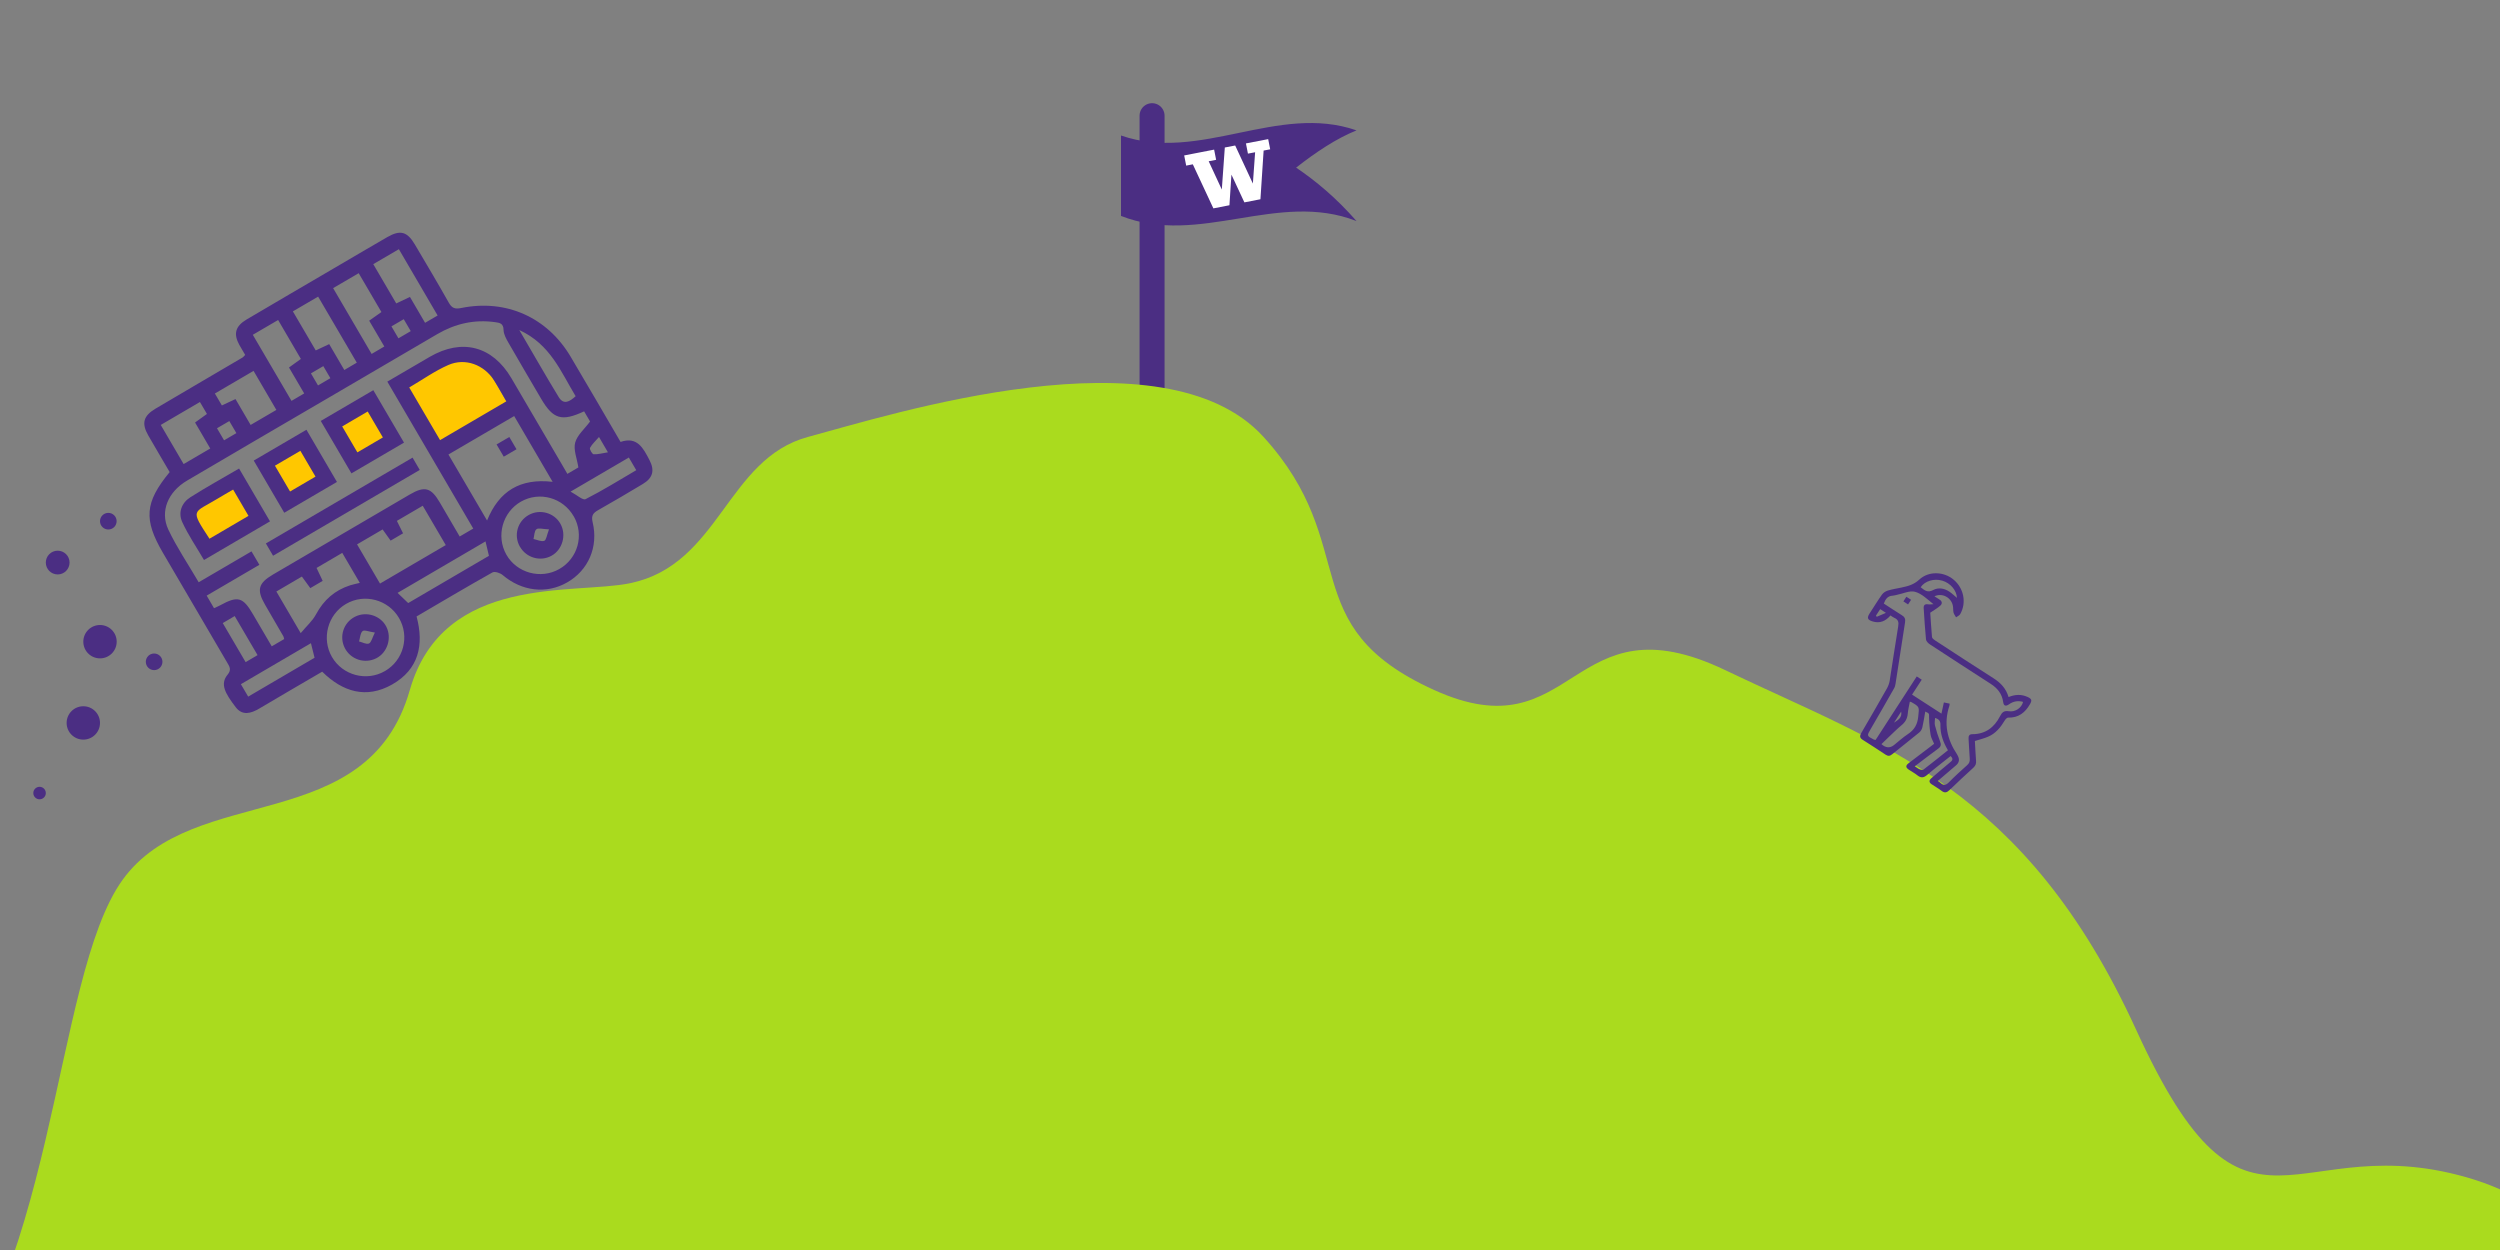
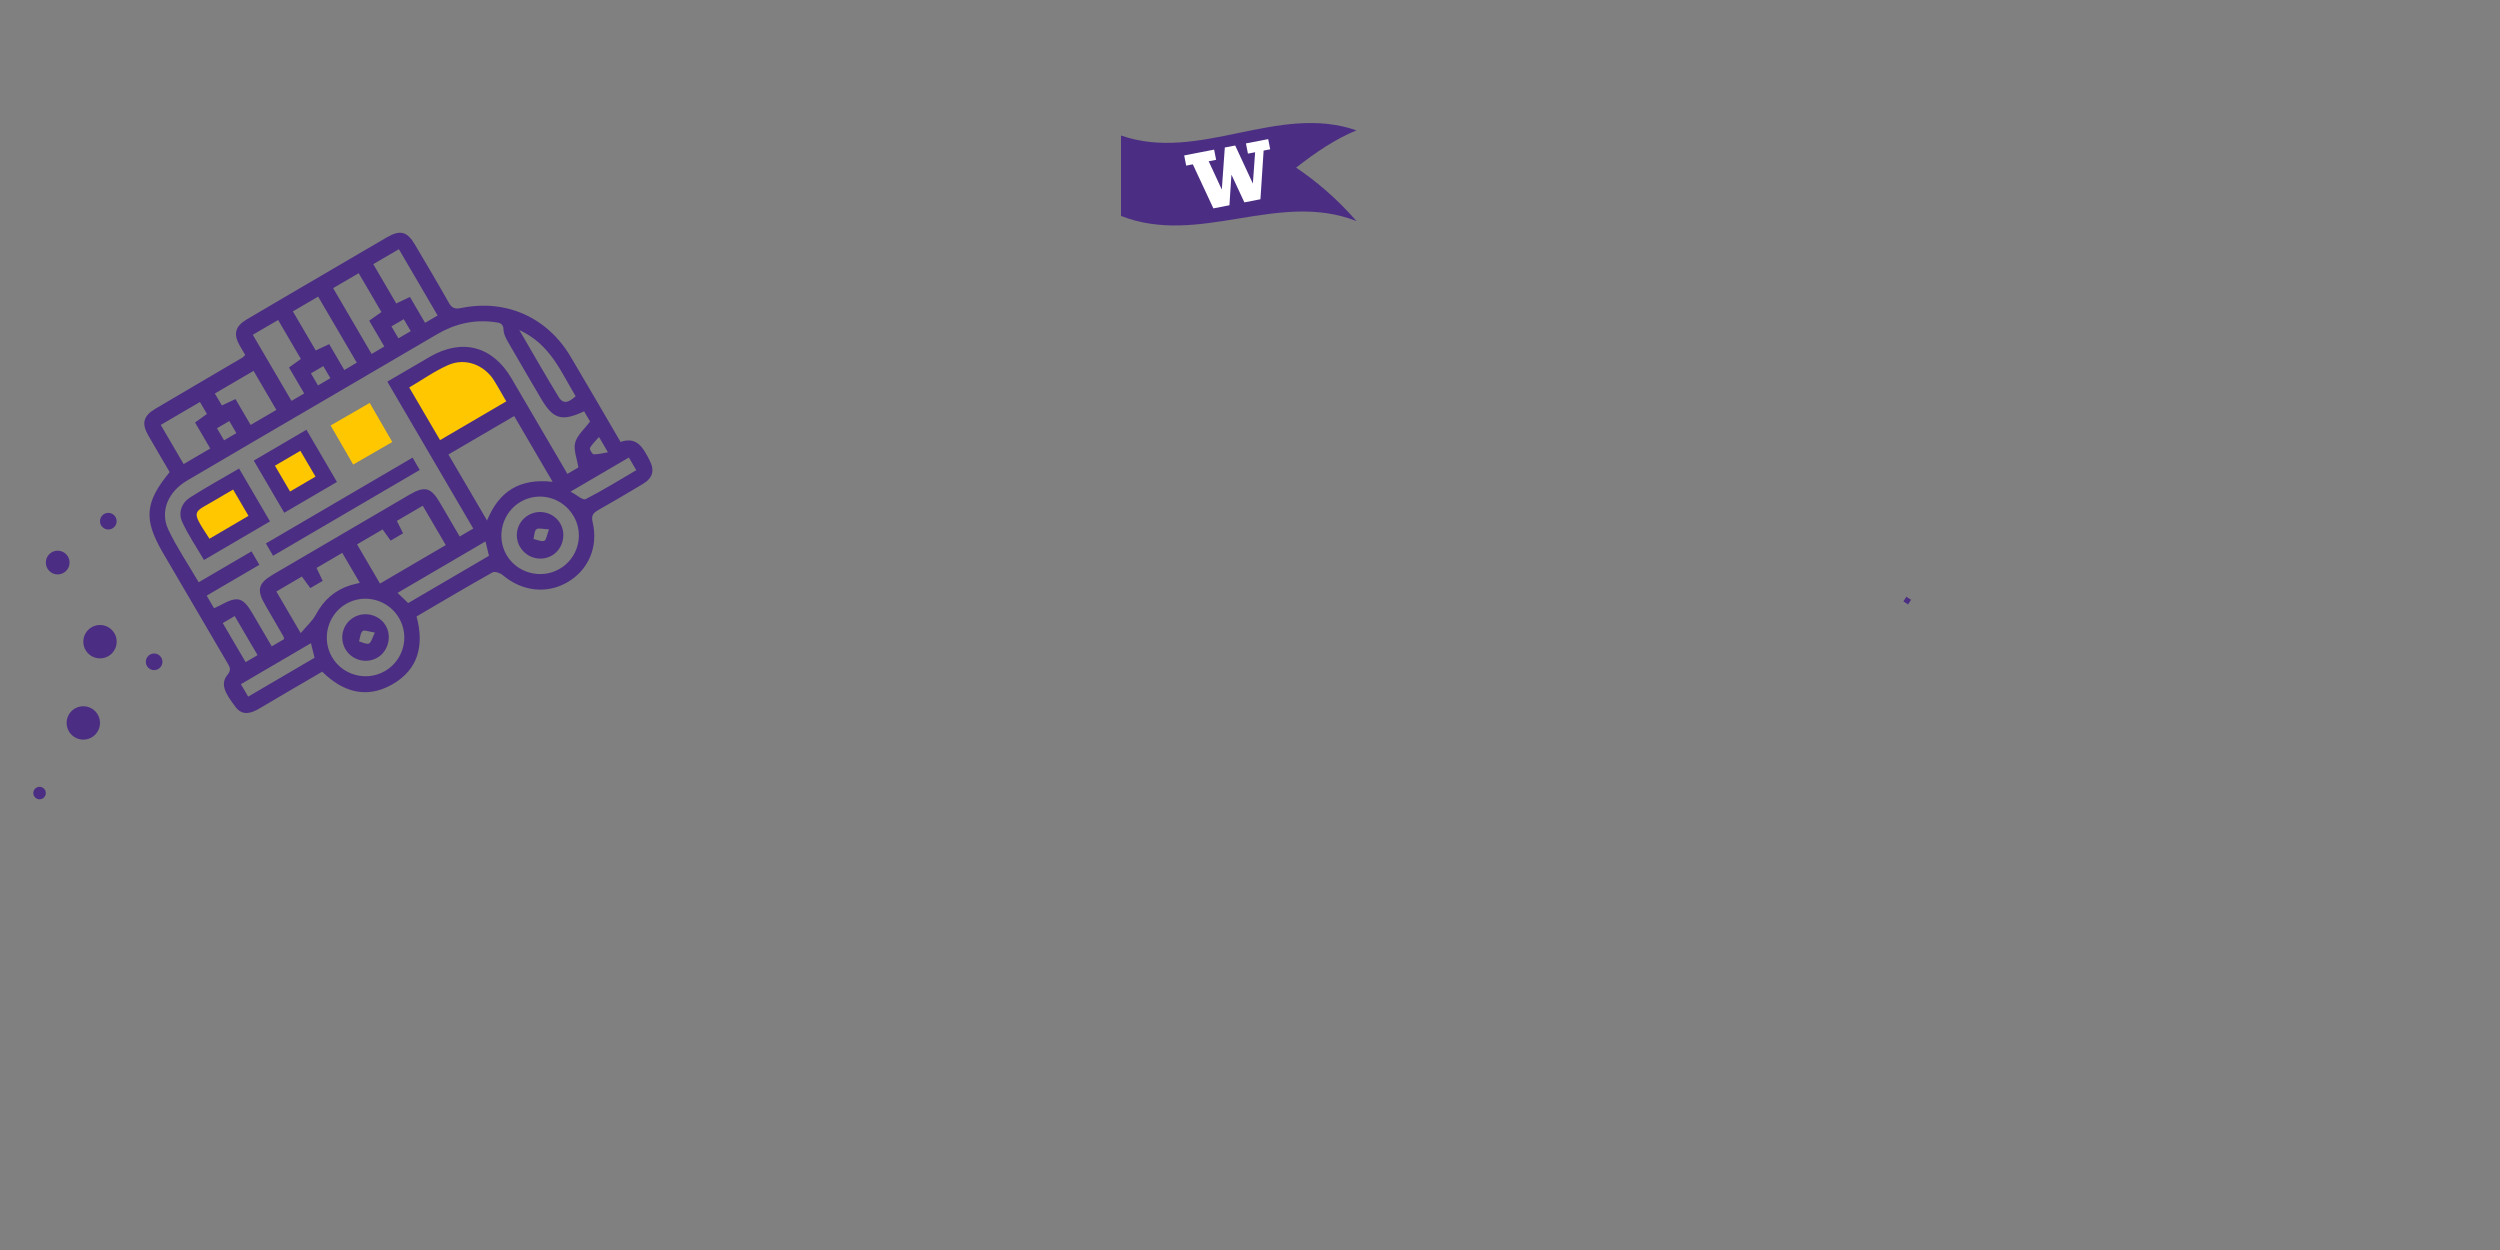
<svg xmlns="http://www.w3.org/2000/svg" id="Layer_1" data-name="Layer 1" viewBox="0 0 400 200">
  <rect x="0" y="0" width="400" height="200" fill="#808080" stroke="none" />
  <defs>
    <style>
      .cls-1, .cls-2, .cls-3, .cls-4, .cls-5 {
        stroke-width: 0px;
      }

      .cls-1, .cls-6 {
        fill: #4b2e83;
      }

      .cls-2 {
        fill: none;
      }

      .cls-3 {
        fill: #fff;
      }

      .cls-7 {
        clip-path: url(#clippath);
      }

      .cls-6 {
        stroke: #4b2e83;
        stroke-linecap: round;
        stroke-miterlimit: 10;
        stroke-width: 4px;
      }

      .cls-4 {
        fill: #aadb1e;
      }

      .cls-5 {
        fill: #ffc700;
      }
    </style>
    <clipPath id="clippath">
      <rect class="cls-2" width="400" height="200" />
    </clipPath>
  </defs>
  <rect class="cls-5" x="31.24" y="78.45" width="8.55" height="7.22" transform="translate(-36.27 28.75) rotate(-30)" />
  <rect class="cls-5" x="43.33" y="71.78" width="7.22" height="7.22" transform="translate(-31.41 33.57) rotate(-30)" />
  <rect class="cls-5" x="54.22" y="65.79" width="7.22" height="7.22" transform="translate(-26.95 38.21) rotate(-30)" />
  <path class="cls-5" d="m66.09,58.25h11.04c1.62,0,2.93,1.31,2.93,2.93v9.5h-13.97v-12.43h0Z" transform="translate(-22.44 45.17) rotate(-30)" />
  <g class="cls-7">
-     <line class="cls-6" x1="184.33" y1="18.51" x2="184.33" y2="64.47" />
    <path class="cls-1" d="m217.04,35.37c-12.56-4.93-25.12,4.11-37.68-.82v-12.87c12.56,4.38,25.12-5.2,37.68-.82-3.22,1.3-6.44,3.44-9.66,5.96,3.22,2.18,6.44,4.87,9.66,8.55Z" />
    <path class="cls-3" d="m199.35,22.95l.32,1.63,1.15-.22-.36,5.01s-2.79-6-2.83-6.09l-1.66.32c0,.09-.48,6.73-.48,6.73l-2.1-4.53,1.19-.23-.32-1.63c-.11.02-4.67.91-4.79.93.02.11.3,1.52.32,1.63l1.06-.21s3.25,6.97,3.29,7.05c.09-.02,2.48-.48,2.57-.5,0-.09.32-4.9.32-4.9,0,0,2.03,4.35,2.07,4.44l2.57-.5c0-.09.51-7.79.51-7.79l1.05-.2-.32-1.63c-.11.02-3.47.67-3.58.69Z" />
    <g>
      <path class="cls-1" d="m27.15,75.54c-1.15-1.97-2.29-3.89-3.41-5.84-1.13-1.96-.82-3.15,1.15-4.32,4.63-2.74,9.28-5.45,13.92-8.18.09-.05.16-.15.42-.41-.29-.5-.63-1.05-.94-1.61-.97-1.77-.64-2.99,1.18-4.07,4.58-2.71,9.19-5.39,13.78-8.08,2.9-1.7,5.8-3.41,8.71-5.09,2.09-1.2,3.19-.9,4.42,1.18,1.82,3.09,3.66,6.17,5.42,9.3.5.88.98,1.07,2,.86,7.17-1.46,13.75,1.48,17.49,7.77,2.66,4.48,5.27,8.99,8,13.66,2.67-.93,3.64,1.01,4.62,2.89.87,1.66.56,2.87-1.06,3.84-2.35,1.42-4.72,2.8-7.11,4.16-.81.46-1.18.85-.92,1.95.96,3.97-.71,7.72-4.08,9.64-3.33,1.9-7.27,1.41-10.31-1.18-.4-.34-1.27-.63-1.64-.42-4.05,2.27-8.05,4.65-12.14,7.04,1.23,4.58.33,8.49-3.93,10.9-4.12,2.32-7.88,1.18-11.17-2.06-3.38,1.98-6.73,3.91-10.05,5.89-1.34.8-2.72,1.18-3.77-.19-1.74-2.27-2.55-3.73-1.31-5.23.65-.78.31-1.28-.06-1.91-3.43-5.85-6.85-11.71-10.28-17.56-3.13-5.35-2.93-8.09,1.07-12.94Zm66.32-9.73c-3.6,1.68-4.97,1.26-6.89-2.01-1.76-3-3.52-5.99-5.25-9-.35-.62-.75-1.33-.76-2.01-.02-1.07-.64-1.15-1.39-1.25-3.29-.45-6.34.24-9.2,1.91-5.8,3.4-11.61,6.79-17.41,10.19-7.55,4.41-15.1,8.81-22.63,13.25-3.05,1.79-4.38,4.92-3.01,7.84,1.35,2.86,3.15,5.5,4.86,8.43,2.87-1.68,5.64-3.3,8.45-4.94l1.26,2.15c-2.87,1.68-5.65,3.31-8.43,4.93l1.17,2.01c.4-.18.71-.31,1-.47,2.82-1.54,3.62-1.32,5.24,1.45,1.01,1.72,2.02,3.44,3,5.12l1.99-1.16c-.07-.23-.08-.35-.13-.44-.98-1.7-1.97-3.39-2.95-5.09-1.35-2.34-1.07-3.41,1.28-4.79,7.3-4.28,14.6-8.55,21.91-12.82,2.37-1.38,3.38-1.11,4.78,1.27,1.07,1.81,2.13,3.63,3.19,5.46.83-.48,1.42-.83,2.17-1.27-4.6-7.86-9.14-15.62-13.75-23.51,2.36-1.38,4.58-2.69,6.8-3.97,5.15-2.99,10.01-1.73,13.04,3.4,2.7,4.59,5.38,9.19,8.07,13.78.3.51.6,1.03.9,1.55l1.76-1.03c-.23-1.47-.82-2.84-.51-3.98.33-1.21,1.51-2.19,2.38-3.37l-.94-1.61Zm-5.05,11.28c-2.12-3.62-4.13-7.05-6.15-10.52l-10.52,6.15c2.06,3.52,4.07,6.95,6.18,10.56,1.93-4.76,5.33-6.78,10.49-6.19Zm-22.94-15.09c1.65,2.83,3.27,5.59,4.93,8.42,3.55-2.08,7-4.09,10.61-6.21-.69-1.17-1.29-2.29-1.98-3.36-1.6-2.49-4.6-3.64-7.31-2.45-2.17.95-4.14,2.36-6.26,3.6Zm5.84,25.21l-3.68-6.29-4.14,2.42c.35.71.66,1.34.99,1.99-.74.43-1.37.8-1.99,1.17-.49-.68-.89-1.26-1.28-1.79-1.46.85-2.78,1.63-4.09,2.39,1.26,2.15,2.45,4.19,3.67,6.27,3.53-2.07,6.95-4.07,10.53-6.16Zm-7.48,11.67c-1.72-2.95-5.54-3.97-8.48-2.25-2.94,1.71-3.95,5.56-2.24,8.5,1.72,2.94,5.54,3.95,8.49,2.23,2.96-1.73,3.96-5.52,2.23-8.48Zm27.95-16.27c-1.71-2.99-5.47-4.04-8.44-2.35-2.95,1.68-4.01,5.51-2.34,8.47,1.66,2.95,5.51,4,8.47,2.32,2.99-1.7,4.02-5.46,2.32-8.44Zm-43.67,18.68c.95-1.14,1.89-1.96,2.44-2.99,1.23-2.3,3-3.86,5.46-4.65.49-.16,1.01-.25,1.55-.39-1.01-1.72-1.9-3.25-2.81-4.8-1.43.83-2.75,1.61-4.11,2.41.34.73.64,1.36.98,2.07l-1.98,1.16c-.46-.63-.88-1.2-1.35-1.85-1.35.79-2.67,1.56-4.08,2.39,1.22,2.08,2.39,4.09,3.9,6.67Zm11.6-59.03c1.28,2.19,2.48,4.24,3.68,6.29.75-.36,1.39-.66,2.19-1.04.82,1.41,1.6,2.74,2.42,4.14l2.01-1.17c-2.09-3.56-4.13-7.06-6.2-10.61-1.39.82-2.69,1.57-4.09,2.39Zm1.31,7.67l-3.64-6.22c-1.45.85-2.77,1.62-4.09,2.39,2.09,3.57,4.11,7.02,6.16,10.53l2.03-1.19c-.82-1.41-1.6-2.74-2.42-4.13.72-.51,1.3-.92,1.95-1.38Zm-3.94,8.1c-2.09-3.58-4.13-7.07-6.19-10.57-1.41.82-2.69,1.58-4.04,2.36,1.24,2.13,2.44,4.17,3.66,6.25.73-.34,1.37-.64,2.15-1.01.82,1.41,1.6,2.74,2.42,4.14l1.99-1.17Zm-16.64-4.46c2.11,3.6,4.15,7.09,6.19,10.57.71-.41,1.27-.74,2.03-1.19-.84-1.43-1.64-2.8-2.43-4.15.76-.55,1.32-.96,1.9-1.37-1.25-2.13-2.42-4.14-3.64-6.23-1.36.8-2.64,1.55-4.04,2.36Zm-6.81,18.19c-.86-1.47-1.65-2.83-2.43-4.16.76-.54,1.33-.95,1.9-1.37-.4-.69-.73-1.26-1.12-1.91l-6.27,3.67c1.24,2.11,2.43,4.16,3.66,6.26,1.38-.81,2.67-1.56,4.26-2.49Zm10.58-6.17c-1.28-2.19-2.48-4.24-3.65-6.25-2.16,1.26-4.2,2.46-6.19,3.62l1.12,1.91c.76-.35,1.39-.65,2.18-1.02.84,1.44,1.62,2.77,2.42,4.14,1.44-.84,2.73-1.6,4.13-2.41Zm33.47,21.03c-4.78,2.8-9.38,5.49-14.08,8.24.63.61,1.15,1.1,1.7,1.63,4.31-2.52,8.6-5.03,12.92-7.56-.18-.75-.35-1.45-.55-2.31Zm-39.15,22.85c.45.77.8,1.37,1.17,1.99,3.61-2.11,7.11-4.16,10.62-6.22-.2-.79-.38-1.52-.58-2.33-3.84,2.25-7.48,4.38-11.21,6.56Zm53.56-46.08c-2.36-3.89-4.03-8.3-9.01-10.58,2.24,3.83,4.22,7.31,6.3,10.72.8,1.31,1.75.73,2.72-.14Zm8.52,9.81c-3.1,1.81-6.02,3.52-9.33,5.46,1,.53,1.98,1.42,2.39,1.21,2.77-1.41,5.42-3.06,8.12-4.64l-1.18-2.02Zm-59.41,31.62c-1.28-2.19-2.47-4.23-3.66-6.25-.72.42-1.32.77-1.91,1.12,1.26,2.15,2.45,4.19,3.66,6.25l1.91-1.12Zm11.65-44.31l-1.13-1.93c-.71.42-1.35.79-1.98,1.16l1.13,1.93,1.98-1.16Zm-16.17,6.86l-1.97,1.15c.42.71.77,1.31,1.13,1.93l1.97-1.15-1.13-1.93Zm27.06-13.24l1.97-1.15c-.4-.69-.75-1.28-1.12-1.91-.7.41-1.32.77-1.97,1.15.4.68.73,1.24,1.12,1.91Zm32.09,15.79c-.56.65-1.11,1.13-1.44,1.74-.11.2.35,1.01.58,1.02.68.04,1.39-.17,2.29-.31l-1.43-2.45Z" />
      <path class="cls-1" d="m38.25,74.96c1.7,2.91,3.3,5.65,4.95,8.46-3.54,2.07-7,4.09-10.56,6.18-1.19-2.04-2.52-3.97-3.48-6.07-.69-1.5-.12-3.07,1.3-3.97,2.49-1.59,5.09-3.01,7.8-4.6Zm-4.74,11.24c2.13-1.25,4.18-2.44,6.25-3.66-.83-1.42-1.6-2.74-2.46-4.21-.89.52-1.71.98-2.51,1.47-3.92,2.37-4.42,1.58-1.28,6.39Z" />
      <path class="cls-1" d="m49.03,68.76c1.62,2.76,3.22,5.5,4.88,8.35-2.81,1.64-5.58,3.26-8.43,4.93l-4.88-8.35c2.79-1.63,5.56-3.25,8.43-4.93Zm-5.04,5.75c.88,1.5,1.65,2.83,2.42,4.13,1.44-.84,2.77-1.62,4.07-2.38-.84-1.44-1.62-2.77-2.42-4.13-1.4.82-2.69,1.57-4.07,2.38Z" />
-       <path class="cls-1" d="m51.32,67.35c2.83-1.66,5.57-3.26,8.41-4.92,1.63,2.79,3.23,5.53,4.91,8.39-2.78,1.63-5.55,3.25-8.41,4.92-1.6-2.74-3.2-5.48-4.91-8.39Zm7.51-1.51l-4.08,2.39c.84,1.44,1.63,2.79,2.43,4.15,1.42-.83,2.71-1.59,4.08-2.39l-2.43-4.15Z" />
      <path class="cls-1" d="m43.69,88.92c-.43-.73-.76-1.3-1.15-1.97,7.82-4.58,15.59-9.12,23.47-13.73l1.15,1.97c-7.82,4.58-15.59,9.12-23.47,13.73Z" />
-       <path class="cls-1" d="m81.49,69.92l1.15,1.96c-.68.4-1.32.77-2.04,1.19-.38-.64-.73-1.24-1.15-1.96.66-.39,1.3-.76,2.04-1.19Z" />
      <path class="cls-1" d="m55.17,103.69c-.94-1.84-.22-4.07,1.62-5.01,1.82-.93,4.13-.19,5.03,1.61.91,1.82.15,4.15-1.63,5.04-1.84.92-4.08.19-5.02-1.64Zm4.81-2.48c-.95-.14-1.71-.47-1.97-.23-.38.33-.39,1.08-.56,1.65.54.13,1.17.51,1.58.33.38-.16.52-.9.95-1.75Z" />
      <path class="cls-1" d="m83.18,87.47c-1.02-1.8-.4-4.05,1.41-5.07,1.78-1.01,4.09-.37,5.08,1.41.99,1.77.34,4.12-1.41,5.1-1.79,1-4.05.35-5.07-1.44Zm4.65-2.77c-.97-.04-1.69-.27-2-.02-.35.28-.33,1.02-.47,1.56.58.12,1.24.46,1.72.29.33-.12.41-.93.76-1.83Z" />
    </g>
-     <path class="cls-4" d="m-230.89,294.86s14.56-32.06,114.67-27.65c7.94.35,75.19-14.4,102.45-39.32,23.03-21.05,22-71.34,33.38-87.11,11.38-15.77,39.2-6.74,45.96-30.37,5.35-18.68,26.27-15.22,35.27-17.1,14.35-2.99,15.4-19.91,28.47-23.41s56.91-17.52,72.85,0c15.94,17.52,4.55,30.2,27.32,40.51,22.76,10.31,21.6-15.14,46.55-3.19,24.95,11.95,47.98,18.67,65.76,57.56,17.99,39.35,24.97,14.77,54.22,24,29.25,9.23,113.47,84.42,140.79,88.79,27.32,4.37,25.2,6.76,55.57,17.28,30.36,10.52,28.49,17.22,52.13,19.73,23.64,2.52,37.12,9.05,74.4,6.37,36.84-2.65,71.51,27.18,91.16,25.29,19.65-1.89,136.55,13.84,136.55,13.84l-1282.4,9.09,104.9-74.32Z" />
  </g>
  <circle class="cls-1" cx="16" cy="102.67" r="2.67" />
  <circle class="cls-1" cx="13.33" cy="115.67" r="2.67" />
  <circle class="cls-1" cx="6.33" cy="126.89" r="1" />
  <circle class="cls-1" cx="24.66" cy="105.89" r="1.33" />
  <circle class="cls-1" cx="17.33" cy="83.39" r="1.33" />
  <circle class="cls-1" cx="9.23" cy="90.01" r="1.9" />
  <g>
-     <path class="cls-1" d="m312.08,120.98c-1.28,1.02-2.54,1.98-3.74,3.01-.56.48-.99.51-1.56.06-.43-.35-.93-.6-1.38-.91-.51-.35-.52-.65-.02-1.03,1.34-1.03,2.7-2.05,4.08-3.1-.2-.48-.48-.94-.56-1.42-.15-.93-.24-1.87-.25-2.81,0-.62.07-.62-.61-.93-.15.83-.26,1.66-.45,2.47-.07.32-.25.67-.5.87-1.43,1.18-2.89,2.31-4.33,3.48-.36.3-.65.35-1.06.08-1.21-.81-2.44-1.6-3.67-2.38-.46-.29-.51-.59-.25-1.05,1.38-2.37,2.75-4.73,4.1-7.12.22-.39.4-.84.47-1.28.47-2.9.87-5.8,1.36-8.69.11-.66.03-1.09-.61-1.37-.22-.09-.4-.25-.62-.39-.79.93-1.72,1.31-2.86.96-.83-.25-.94-.58-.47-1.3.65-1,1.27-2.02,1.96-2.99.2-.29.57-.53.91-.64.71-.22,1.46-.34,2.2-.49,1.05-.22,2-.47,2.87-1.28,1.51-1.4,3.93-1.29,5.48.01,1.64,1.37,2.1,3.68,1.07,5.51-.13.23-.44.35-.67.52-.14-.25-.33-.48-.4-.74-.09-.34-.04-.7-.1-1.05-.23-1.36-1.7-2.18-2.96-1.57.29.19.54.36.8.51.45.27.49.67.14.98-.44.4-.97.69-1.61,1.13.08,1.14.15,2.52.28,3.9.02.2.3.41.5.54,3.11,2.03,6.21,4.06,9.34,6.05,1.15.73,2.01,1.64,2.41,3.01,1.04-.43,2.06-.48,3.08,0,.63.3.69.53.35,1.13-.78,1.37-1.86,2.21-3.52,2.16-.16,0-.39.24-.5.42-.67,1.12-1.47,2.12-2.7,2.64-.64.27-1.33.44-2.1.68.06,1,.1,2.09.19,3.18.04.46-.09.78-.44,1.1-1.29,1.17-2.56,2.36-3.81,3.57-.41.4-.77.51-1.26.13-.51-.39-1.07-.7-1.6-1.06-.43-.29-.46-.61-.05-.96,1.03-.87,2.03-1.76,3.08-2.61.4-.32.38-.58,0-.96Zm-11.99-2.58l6.59-10.17.8.52-1.55,2.39,4.7,3.04c.14-.62.26-1.17.39-1.79.33.07.62.13.92.19-.02.17-.01.28-.05.38-.92,2.79-.36,5.35,1.24,7.74.05.07.08.16.12.23q.47.88-.28,1.52c-.96.82-1.92,1.65-2.92,2.5.19.14.33.22.44.33.48.44.86.37,1.32-.1.94-.96,1.94-1.87,2.94-2.76.34-.3.44-.6.41-1.04-.08-1.06-.12-2.12-.19-3.17-.03-.45.1-.74.6-.74,2.09,0,3.51-1.08,4.42-2.85.34-.66.64-.95,1.44-.82,1.05.16,2.05-.58,2.26-1.5-.82-.23-1.56-.1-2.25.39-.52.37-.85.25-.93-.35-.18-1.33-.92-2.24-2.02-2.94-3.25-2.09-6.49-4.19-9.72-6.31-.26-.17-.58-.49-.61-.77-.17-1.67-.26-3.34-.37-5.02-.03-.49.2-.68.69-.61.28.04.58-.01.87-.02-.99-.8-1.9-1.71-2.97-1.99-.86-.22-1.92.31-2.9.5-.22.04-.43.12-.65.13-.79.03-1.15.53-1.42,1.26.96.62,1.91,1.26,2.88,1.86.47.28.6.61.52,1.14-.52,3.29-1.02,6.58-1.53,9.87-.04.23-.1.48-.22.68-1.23,2.17-2.47,4.33-3.73,6.49-.66,1.13-.67,1.12.5,1.73.04.02.08.02.24.04Zm5.48-6.13c-.12.67-.28,1.3-.33,1.93-.07.78-.4,1.35-1,1.84-.78.65-1.49,1.37-2.23,2.07-.33.31-.65.63-.98.95q1.03.93,2.01.15c.74-.59,1.44-1.24,2.23-1.76,1.04-.68,1.53-1.56,1.65-2.8.16-1.56.24-1.55-1.14-2.33-.04-.02-.08-.02-.21-.05Zm.79,10.33c.32.21.53.39.77.48.19.08.5.15.63.05,1.31-1,2.59-2.04,3.91-3.09-.75-1.27-1.24-2.59-1.2-4.04.02-.63-.23-.94-.86-1.13-.01.41-.11.82-.02,1.18.22.87.49,1.73.82,2.57.21.52.15.84-.31,1.17-1.23.89-2.42,1.82-3.73,2.81Zm.94-28.65c.59.47,1.09.95,2,.46.82-.45,1.78-.29,2.58.24.45.3.84.69,1.23,1.01-.05-1.2-1.04-2.38-2.36-2.76-1.31-.38-2.77.06-3.44,1.05Zm-7.14,4.54c.04.07.07.13.11.2.45-.19.9-.38,1.48-.63l-.92-.6-.67,1.03Zm2.88,17.14c.59-.41,1.33-.77,1.15-1.78l-1.15,1.78Z" />
    <path class="cls-1" d="m304.54,96.22l.48-.74.75.49-.48.74-.75-.49Z" />
  </g>
</svg>